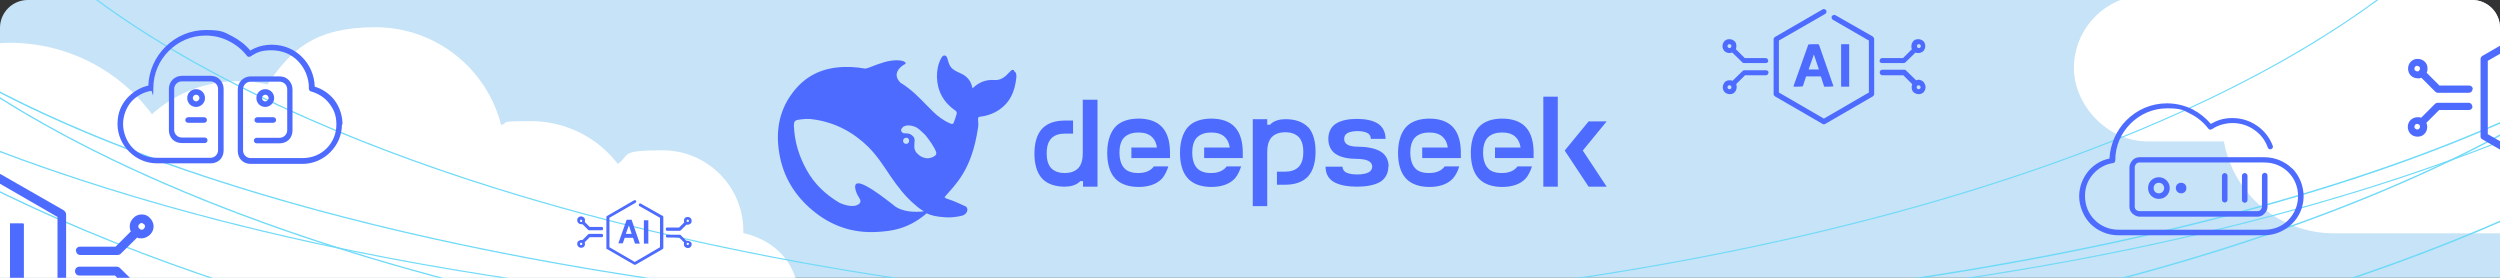
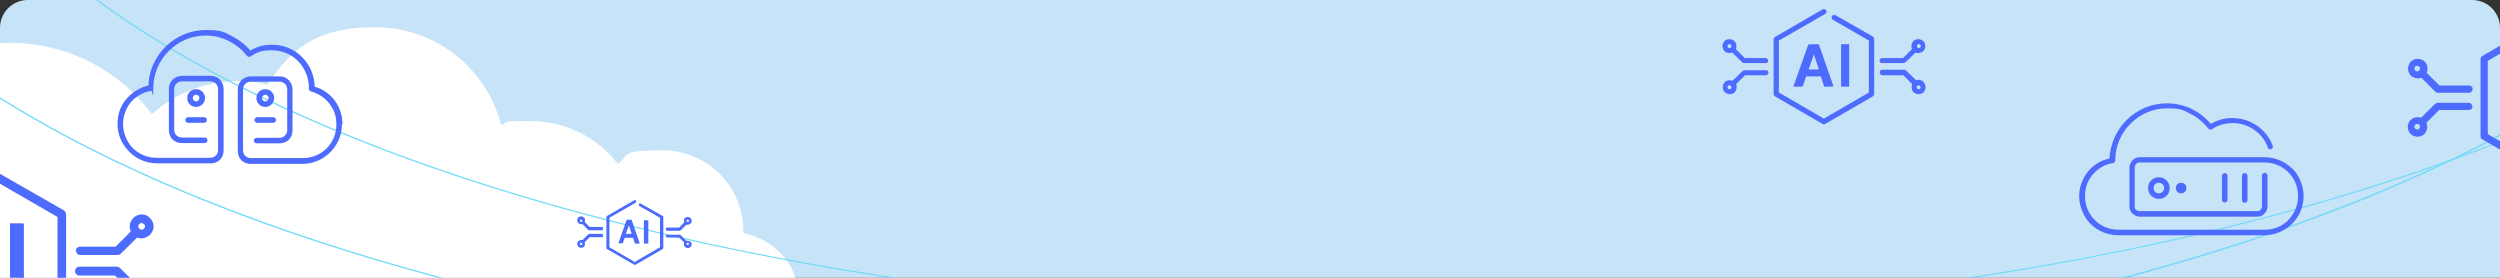
<svg xmlns="http://www.w3.org/2000/svg" id="Ebene_1" version="1.1" viewBox="0 0 900 100">
  <rect x="0" y="0" width="900" height="100" fill="#333333" stroke="none" />
  <defs>
    <style>
      .st0 {
        fill: #4d6bfe;
      }

      .st1 {
        fill: #fff;
      }

      .st2 {
        fill: none;
      }

      .st3 {
        fill: #6fdaf8;
      }

      .st4 {
        fill: #c6e3f7;
      }

      .st5 {
        clip-path: url(#clippath);
      }
    </style>
    <clipPath id="clippath">
      <path class="st2" d="M900,100H0V10C0,4.5,4.5,0,10,0h880c5.5,0,10,4.5,10,10v90Z" />
    </clipPath>
  </defs>
  <g id="Nextcloud">
    <g>
      <path class="st4" d="M900,100H0V10C0,4.5,4.5,0,10,0h880c5.5,0,10,4.5,10,10v90Z" />
      <g class="st5">
        <g>
          <path class="st1" d="M267.6,83.9c0-.2,0-.5,0-.8,0-16-13-29-29.1-29s-11.5,1.8-16.1,4.9c-7.2-9.4-18.6-15.4-31.4-15.4s-7.2.5-10.6,1.4c-5.1-20.2-23.4-35.2-45.3-35.2s-30.4,8.2-38.8,20.6c-3.4-.8-6.9-1.2-10.5-1.2-12,0-22.9,4.5-31.1,11.9C43.1,25.5,24.5,15.4,3.4,15.4s-54.8,20.2-62,47.6c-3.8-11.5-14.7-19.8-27.6-19.8s-11.5,1.8-16.1,4.9c-7.2-9.4-18.6-15.4-31.4-15.4-21.9,0-39.6,17.7-39.6,39.5v.3c-12.6,2-22.2,12.9-22.2,26s11.8,26.3,26.4,26.3h27.6c3.3,18.8,19.8,33.1,39.6,33.1H22.6c11.6,16.4,30.8,27.1,52.4,27.1s46-13.9,56.8-34.2h68.5c12.7,0,24-5.9,31.4-15h29.7c14.6,0,26.4-11.8,26.4-26.3s-8.5-22.8-20.1-25.6h0Z" />
-           <path class="st1" d="M1209.8,10c0-.2,0-.5,0-.8,0-16-13-29-29.1-29s-11.5,1.8-16.1,4.9c-7.2-9.4-18.6-15.4-31.4-15.4s-7.2.5-10.6,1.4c-5.1-20.2-23.4-35.2-45.3-35.2s-30.4,8.2-38.8,20.6c-3.4-.8-6.9-1.2-10.5-1.2-12,0-22.9,4.5-31.1,11.9-11.7-15.6-30.4-25.7-51.4-25.7s-54.8,20.2-62,47.6c-3.8-11.5-14.7-19.9-27.6-19.9s-11.5,1.8-16.1,4.9c-7.2-9.4-18.6-15.4-31.4-15.4-21.9,0-39.6,17.7-39.6,39.5v.3c-12.6,2-22.2,12.9-22.2,26s11.8,26.4,26.4,26.4h27.6c3.3,18.8,19.8,33.1,39.6,33.1h124.4c11.6,16.4,30.8,27.1,52.4,27.1s46-13.9,56.8-34.2h68.5c12.7,0,24-5.9,31.3-15h29.7c14.6,0,26.4-11.8,26.4-26.3h0c0-12.4-8.6-22.8-20.1-25.6h0Z" />
-           <path class="st3" d="M1056.4-80.5h-.2c0,32.6-16.6,63.7-46.7,92.1-90.2,85-301.6,144.7-548,144.7-164.3,0-313-26.5-420.6-69.4C-12.9,65.4-56.5,39.9-86.5,11.6c-30.1-28.3-46.7-59.4-46.7-92.1s16.6-63.7,46.7-92.1C3.7-257.5,215.1-317.3,461.5-317.2c164.3,0,313,26.5,420.6,69.4s97.3,47,127.4,75.3c30.1,28.3,46.7,59.4,46.7,92.1h.5c0-32.8-16.7-64.1-46.8-92.4-90.4-85.1-301.9-144.8-548.4-144.8-164.3,0-313.1,26.5-420.8,69.4-53.8,21.4-97.4,47-127.6,75.4s-46.8,59.6-46.8,92.4S-117-16.5-86.9,11.9C3.5,97.1,215,156.7,461.5,156.8c164.3,0,313.1-26.5,420.8-69.4,53.8-21.5,97.4-47,127.6-75.4,30.1-28.4,46.8-59.6,46.8-92.4h-.3Z" />
          <path class="st3" d="M1007.5-81h-.2c0,29.9-15.2,58.5-42.8,84.5-82.8,78-276.8,132.8-502.9,132.8-150.8,0-287.2-24.3-386-63.7C26.1,52.9-13.8,29.5-41.4,3.5c-27.6-26-42.8-54.5-42.8-84.5s15.2-58.5,42.8-84.5c82.8-78,276.8-132.8,502.9-132.8,150.8,0,287.2,24.3,386,63.7,49.4,19.7,89.3,43.1,116.9,69.1,27.6,26,42.8,54.5,42.8,84.5h.5c0-30.1-15.3-58.8-43-84.8-83-78.1-277.1-132.9-503.3-132.9-150.8,0-287.3,24.4-386.2,63.7-49.4,19.7-89.4,43.1-117.1,69.2-27.7,26.1-43,54.7-43,84.8S-69.4-22.2-41.8,3.8C41.2,82,235.3,136.7,461.5,136.8c150.8,0,287.3-24.3,386.2-63.7,49.4-19.7,89.4-43.1,117.1-69.2,27.7-26,43-54.7,43-84.8h-.2Z" />
-           <path class="st3" d="M1007.5-62.5h-.2c0,24.6-15.2,48.1-42.8,69.5-82.8,64.2-276.8,109.3-502.9,109.3-150.8,0-287.2-20-386-52.4C26.1,47.6-13.9,28.4-41.4,7c-27.6-21.4-42.8-44.9-42.8-69.5s15.2-48.1,42.8-69.5c82.8-64.2,276.8-109.3,502.9-109.3,150.8,0,287.2,20,386,52.4,49.4,16.2,89.3,35.5,116.9,56.9,27.6,21.4,42.8,44.9,42.8,69.5h.5c0-24.8-15.3-48.4-43-69.9-83-64.3-277-109.4-503.2-109.4-150.8,0-287.3,20-386.2,52.4s-89.4,35.5-117.1,56.9c-27.7,21.4-43,45.1-43,69.9S-69.4-14.1-41.8,7.4C41.2,71.7,235.3,116.7,461.5,116.8c150.8,0,287.3-20,386.2-52.4,49.4-16.2,89.4-35.5,117.1-56.9,27.7-21.4,43-45,43-69.9,0,0-.2,0-.2,0Z" />
-           <path class="st3" d="M921.3-103.4h-.2c0,29.9-15.2,58.5-42.8,84.5-82.8,78-276.8,132.8-502.9,132.8-150.8,0-287.2-24.3-386-63.7C-60,30.5-100,7.1-127.6-18.9c-27.6-26-42.8-54.5-42.8-84.5s15.2-58.5,42.8-84.5c82.8-78,276.8-132.8,502.9-132.8,150.8,0,287.2,24.3,386,63.7,49.4,19.7,89.3,43.1,116.9,69.1,27.6,26,42.8,54.5,42.8,84.5h.5c0-30.1-15.3-58.8-43-84.8-83-78.1-277.1-132.9-503.3-132.9-150.8,0-287.3,24.4-386.2,63.7-49.4,19.7-89.4,43.1-117.1,69.2-27.7,26.1-43,54.7-43,84.8s15.3,58.8,43,84.8C-44.9,59.6,149.1,114.3,375.3,114.3c150.8,0,287.3-24.3,386.2-63.7,49.4-19.7,89.4-43.1,117.1-69.2,27.7-26,43-54.7,43-84.8h-.2,0Z" />
          <path class="st3" d="M1061.3-103.4h-.2c0,29.9-15.2,58.5-42.8,84.5-82.8,78-276.8,132.8-502.9,132.8-150.8,0-287.2-24.3-386-63.7C80,30.5,40,7.1,12.4-18.9-15.2-44.9-30.4-73.5-30.4-103.4s15.2-58.5,42.8-84.5c82.8-78,276.8-132.8,502.9-132.8,150.8,0,287.2,24.3,386,63.7,49.4,19.7,89.3,43.1,116.9,69.1,27.6,26,42.8,54.5,42.8,84.5h.5c0-30.1-15.3-58.8-43-84.8-83-78.1-277.1-132.9-503.3-132.9-150.8,0-287.3,24.4-386.2,63.7-49.4,19.7-89.4,43.1-117.1,69.2-27.7,26.1-43,54.7-43,84.8S-15.6-44.6,12.1-18.6C95.1,59.6,289.1,114.3,515.3,114.3c150.8,0,287.3-24.3,386.2-63.7,49.4-19.7,89.4-43.1,117.1-69.2,27.7-26,43-54.7,43-84.8h-.2Z" />
          <path class="st0" d="M946.7,32.1h0ZM890.1,38.3c0,.8-.6,1.3-1.3,1.3h-10.7l-4.6,4.6c.2.5.3,1,.3,1.5,0,1-.4,1.9-1,2.5-.6.7-1.5,1-2.5,1s-1.9-.4-2.5-1c-.6-.6-1-1.5-1-2.5s.4-1.9,1-2.5c.7-.6,1.5-1,2.5-1s.9,0,1.3.2l5-5c.2-.2.6-.4.9-.4h11.2c.7,0,1.3.5,1.3,1.3h0ZM871.2,45.6c0-.2,0-.5-.3-.7-.2-.2-.4-.3-.7-.3s-.5,0-.7.3c-.2.2-.3.4-.3.7s0,.5.3.7c.2.2.4.3.7.3s.5,0,.7-.3c.2-.2.3-.4.3-.7ZM946.7,32.1c0-.8.6-1.3,1.3-1.3h10.7l4.6-4.6c-.2-.5-.3-1-.3-1.5,0-1,.4-1.9,1-2.5.6-.7,1.5-1,2.5-1s1.9.4,2.5,1c.6.6,1,1.5,1,2.5s-.4,1.9-1,2.5c-.7.6-1.5,1-2.5,1s-.9,0-1.3-.2l-5,5c-.2.2-.6.4-.9.4h-11.2c-.7,0-1.3-.5-1.3-1.3h0ZM965.6,24.7c0,.2,0,.5.3.7.2.1.4.3.7.3s.5,0,.7-.3c.2-.1.3-.4.3-.7s0-.5-.3-.7c-.2-.1-.4-.3-.7-.3s-.5,0-.7.3c-.2.1-.3.4-.3.7ZM890.1,38.3h0ZM969,43.2c.6.7,1,1.5,1,2.5s-.4,1.9-1,2.5c-.7.7-1.5,1-2.5,1s-1.9-.4-2.5-1c-.7-.6-1-1.5-1-2.5s.2-1,.3-1.5l-4.6-4.6h-10.7c-.8,0-1.3-.6-1.3-1.3s.6-1.3,1.3-1.3h11.2c.4,0,.7.2.9.4l5,5c.4-.2.8-.3,1.3-.2,1,.2,1.9.5,2.5,1.2h0ZM967.4,45.6c0-.2,0-.5-.3-.7-.2-.2-.4-.3-.7-.3s-.5,0-.7.3c-.2.2-.3.4-.3.7s0,.5.3.7c.2.2.4.3.7.3s.5,0,.7-.3c.2-.2.3-.4.3-.7ZM943.3,20l-19-10.9c-.6-.4-1.4-.1-1.8.4-.4.6-.2,1.4.5,1.8l18.4,10.6v26.4l-22.9,13.2-22.9-13.2v-26.4l23.6-13.6c.6-.4.8-1.1.5-1.8-.4-.6-1.1-.8-1.8-.4l-24.2,14c-.4.2-.7.7-.7,1.1v27.9c0,.5.2.9.7,1.1l24.2,14c.4.2.9.2,1.3,0l24.2-14c.4-.2.7-.7.7-1.1v-27.9c0-.5-.3-1-.7-1.2h0ZM890.1,32.1h0ZM890.1,32.1c0,.8-.6,1.3-1.3,1.3h-11.2c-.4,0-.7-.2-.9-.4l-5-5c-.4.1-.8.3-1.3.2-1,0-1.9-.4-2.5-1s-1-1.5-1-2.5.4-1.9,1-2.5c.7-.7,1.5-1,2.5-1s1.9.4,2.5,1c.7.6,1,1.5,1,2.5s-.2,1-.3,1.5l4.6,4.6h10.7c.7,0,1.3.5,1.3,1.3h0ZM871.2,24.7c0-.2,0-.5-.3-.7-.2-.1-.4-.3-.7-.3s-.5,0-.7.3c-.2.1-.3.4-.3.7s0,.5.3.7c.2.1.4.3.7.3s.5,0,.7-.3c.2-.2.3-.5.3-.7ZM930.9,45.4h.2c0,0,0-.2,0-.2v-21h0c0-.1-.2-.3-.2-.3h-4c0,0,0,.2,0,.2v21.2c0,0,.2,0,.2,0h3.8c0,0,0,0,0,0ZM915.8,24h0l7.4,21v.2l-.2.2h-4.1l-.2-.2-1.7-5h-7.5l-1.7,5-.2.2h-4.1l-.2-.2v-.2l7.4-21h.2c0-.1,4.7-.1,4.7-.1h0c0,.1,0,.1,0,.1ZM915.8,36.6l-2.5-7.7-2.6,7.7h5.2Z" />
          <path class="st0" d="M27.3,90.3h0ZM-40.4,97.6c0,.9-.7,1.5-1.5,1.5h-12.8l-5.5,5.5c.3.5.4,1.2.4,1.8,0,1.2-.5,2.2-1.3,3-.7.8-1.8,1.3-3,1.3s-2.2-.4-3-1.3c-.7-.7-1.3-1.8-1.3-3s.4-2.2,1.3-3c.8-.7,1.8-1.3,3-1.3s1.1,0,1.6.3l6-5.9c.3-.3.7-.4,1.1-.4h13.4c.8,0,1.5.6,1.5,1.5h0ZM-63,106.4c0-.3,0-.5-.4-.8-.2-.2-.5-.4-.8-.4s-.5,0-.8.4c-.2.2-.4.4-.4.8s0,.5.4.8c.2.2.4.4.8.4s.5,0,.8-.4c.3-.2.4-.4.4-.8ZM27.3,90.3c0-.9.7-1.5,1.5-1.5h12.8l5.5-5.5c-.3-.5-.4-1.2-.4-1.8,0-1.2.5-2.2,1.3-3,.7-.8,1.8-1.3,3-1.3s2.2.4,3,1.3c.7.7,1.3,1.8,1.3,3s-.5,2.2-1.3,3c-.8.7-1.8,1.3-3,1.3s-1.1,0-1.6-.3l-6,5.9c-.3.3-.7.4-1.1.4h-13.4c-.8,0-1.5-.6-1.5-1.5h0ZM49.8,81.5c0,.3,0,.5.4.8.2.2.5.4.8.4s.5,0,.8-.4c.2-.2.4-.4.4-.8s0-.5-.4-.8c-.2-.2-.5-.4-.8-.4s-.5,0-.8.4c-.3.2-.4.4-.4.8ZM-40.4,97.6h0ZM53.8,103.5c.7.8,1.3,1.8,1.3,3s-.5,2.2-1.3,3c-.8.8-1.8,1.3-3,1.3s-2.2-.4-3-1.3c-.8-.7-1.3-1.8-1.3-3s.2-1.3.4-1.8l-5.5-5.5h-12.8c-.9,0-1.6-.7-1.6-1.6s.7-1.6,1.6-1.6h13.4c.5,0,.8.2,1.1.4l6,5.9c.5-.2,1-.4,1.6-.3,1.2.2,2.2.6,3,1.4h0ZM52,106.4c0-.3,0-.5-.4-.8-.2-.2-.5-.4-.8-.4s-.5,0-.8.4c-.2.2-.4.4-.4.8s0,.5.4.8c.2.2.5.4.8.4s.5,0,.8-.4c.3-.2.4-.4.4-.8ZM23.1,75.8L.4,62.8c-.7-.5-1.7-.2-2.2.5-.4.7-.2,1.7.5,2.1l22,12.7v31.6l-27.4,15.8-27.4-15.8v-31.6L-5.8,61.9c.7-.5,1-1.3.5-2.2-.4-.7-1.3-1-2.2-.5l-28.9,16.7c-.5.3-.8.8-.8,1.3v33.4c0,.5.3,1.1.8,1.3l28.9,16.7c.4.3,1.1.3,1.6,0l28.9-16.7c.5-.3.8-.8.8-1.3v-33.4c0-.6-.4-1.2-.8-1.4h0ZM-40.4,90.3h0ZM-40.4,90.3c0,.9-.7,1.5-1.5,1.5h-13.4c-.5,0-.8-.2-1.1-.4l-6-5.9c-.5.2-1,.4-1.6.3-1.2,0-2.2-.4-3-1.3-.7-.8-1.3-1.8-1.3-3s.4-2.2,1.3-3c.8-.8,1.8-1.3,3-1.3s2.2.4,3,1.3c.8.7,1.3,1.8,1.3,3s-.2,1.3-.4,1.8l5.5,5.5h12.8c.8,0,1.5.6,1.5,1.5h0ZM-63,81.5c0-.3,0-.5-.4-.8-.2-.2-.5-.4-.8-.4s-.5,0-.8.4c-.2.2-.4.4-.4.8s0,.5.4.8c.2.2.4.4.8.4s.5,0,.8-.4c.3-.3.4-.5.4-.8ZM8.4,106.2h.2c0,0,0-.3,0-.3v-25.3c0,0-.3-.2-.3-.2H3.6c0,0,0,.3,0,.3v25.3c0,0,.3,0,.3,0h4.6ZM-9.7,80.6h0L-.9,105.7v.3l-.3.2h-4.9l-.3-.2-2-6h-9l-2,6-.3.2h-4.9l-.3-.2v-.3l8.9-25.1.3-.2h5.7v.2c0,0,0,0,0,0ZM-9.7,95.7l-3.1-9.2-3.1,9.2h6.2Z" />
        </g>
      </g>
-       <path class="st0" d="M365.1,25.3c-.9-.5-1.3.4-1.8.8-.2.1-.3.3-.5.5-1.3,1.4-2.9,2.4-4.9,2.2-3-.2-5.5.8-7.8,3-.5-2.8-2.1-4.5-4.5-5.5-1.3-.6-2.5-1.1-3.4-2.3-.6-.9-.8-1.8-1.1-2.8-.2-.6-.4-1.2-1-1.2-.7-.1-1,.5-1.3,1-1.1,2-1.5,4.3-1.5,6.6.1,5.1,2.3,9.2,6.6,12.2.5.3.6.7.5,1.2-.3,1-.6,2-1,3-.2.6-.5.8-1.2.5-2.4-1-4.4-2.5-6.2-4.2-3.1-3-5.8-6.2-9.3-8.8-.8-.6-1.6-1.2-2.5-1.7-3.5-3.4.5-6.2,1.4-6.6,1-.4.3-1.5-2.8-1.5-3.1,0-6,1.1-9.6,2.5-.5.2-1.1.4-1.7.5-3.3-.6-6.7-.8-10.3-.4-6.8.8-12.1,3.9-16.1,9.4-4.8,6.5-5.9,14-4.5,21.8,1.4,8.2,5.6,15,12,20.3,6.6,5.5,14.3,8.2,23.1,7.7,5.3-.3,11.2-1,17.9-6.7,1.7.8,3.5,1.2,6.4,1.4,2.3.2,4.4-.1,6.1-.5,2.6-.6,2.5-3,1.5-3.4-7.7-3.6-6-2.1-7.6-3.3,3.9-4.6,9.8-9.5,12.1-25.1.2-1.2,0-2,0-3,0-.6.1-.8.8-.9,1.9-.2,3.8-.8,5.5-1.7,5-2.7,7-7.2,7.5-12.6,0-.8,0-1.7-.9-2.1h0ZM321.5,73.7h0c-7.5-5.9-11.1-7.8-12.6-7.7-1.4,0-1.1,1.7-.8,2.7.3,1,.7,1.7,1.3,2.7.4.6.7,1.5-.4,2.2-2.4,1.5-6.6-.5-6.8-.6-4.9-2.9-9-6.7-11.8-11.8-2.8-5-4.4-10.3-4.6-16,0-1.4.3-1.9,1.7-2.1,1.8-.3,3.7-.4,5.5-.1,7.6,1.1,14.1,4.5,19.6,9.9,3.1,3.1,5.5,6.8,7.9,10.4,2.6,3.8,5.4,7.5,8.9,10.4,1.2,1.1,2.2,1.8,3.2,2.4-2.9.3-7.7.4-10.9-2.2h0ZM325.1,50.7c0-.6.5-1.1,1.1-1.1s.3,0,.4,0c.1,0,.3.1.4.3.2.2.3.5.3.8,0,.6-.5,1.1-1.1,1.1s-1.1-.5-1.1-1.1h0ZM336.2,56.4h0c-.7.3-1.4.5-2.1.6-1.1,0-2.2-.4-2.9-.9-1-.8-1.7-1.3-2-2.7-.1-.6,0-1.6,0-2.1.2-1.2,0-1.9-.9-2.6-.7-.6-1.5-.7-2.5-.7s-.7-.2-.9-.3c-.4-.2-.7-.7-.4-1.3.1-.2.6-.7.7-.8,1.3-.7,2.8-.5,4.1,0,1.3.5,2.2,1.5,3.6,2.8,1.4,1.6,1.6,2.1,2.5,3.3.6,1,1.2,1.9,1.6,3,.2.7,0,1.3-.9,1.6h0ZM549.3,45.8c2.1,2.3,2.8,5.7,2.8,9.2v1.9h-13.9v-3.8h9.2c-.2-1.4-.7-2.7-1.6-3.6-1.3-1.4-3.2-1.8-5.1-1.8s-3.8.5-5.1,1.8c-1.3,1.4-1.7,3.5-1.7,5.5s.5,4.2,1.7,5.5c1.2,1.4,3.2,1.8,5.1,1.8s3.8-.5,5.1-1.8c.2-.2.3-.4.5-.6h5.2c-.5,1.6-1.2,3.1-2.2,4.3-2.1,2.3-5.3,3.1-8.5,3.1s-6.4-.8-8.5-3.1c-2.1-2.3-2.8-5.7-2.8-9.2s.8-6.9,2.8-9.2c2.1-2.3,5.3-3.1,8.5-3.1h0c3.2,0,6.4.8,8.5,3.1h0ZM555.6,34.8h5.2v32.4h-5.2v-32.4ZM569.8,54.2l8.6,13h-6.5l-8.6-13,8.6-10.5h6.5l-8.6,10.5ZM389.9,35.9h5.2v31.3h-5.2v-2h-1c-.1.1-.2.2-.3.3-1.3,1.2-3.3,1.7-5.3,1.7-3.1,0-6.2-.8-8.2-3-2-2.2-2.7-5.5-2.7-8.9s.7-6.7,2.7-8.9,5.1-3,8.2-3h3v4.7h-3c-1.9,0-3.7.5-4.9,1.8-1.2,1.3-1.6,3.3-1.6,5.3s.4,4,1.6,5.3c1.2,1.3,3.1,1.8,4.9,1.8s3.7-.5,4.9-1.8,1.6-3.3,1.6-5.3v-19.5h0ZM499.8,60c0,2-.8,4.1-2.8,5.4-2.1,1.3-5.3,1.8-8.5,1.8s-6.4-.5-8.5-1.8c-2.1-1.3-2.8-3.4-2.8-5.4h6.1c0,.8.4,1.6,1.3,2.1,1,.5,2.5.7,4,.7s3-.2,4-.7c1-.5,1.4-1.3,1.4-2.1s-.4-1.6-1.4-2.1c-1-.5-2.6-.7-4.1-.7-2.9,0-5.8-.5-7.7-1.8-1.9-1.3-2.6-3.4-2.6-5.4s.7-4.1,2.6-5.4,4.8-1.8,7.7-1.8,5.8.5,7.7,1.8c1.9,1.3,2.6,3.4,2.6,5.4h-5.3c0-.8-.3-1.6-1.2-2.1-.9-.5-2.3-.7-3.6-.7s-2.7.2-3.6.7c-.9.5-1.2,1.3-1.2,2.1s.3,1.6,1.2,2.1c.9.5,2.3.7,3.6.7h-.1c3.2,0,6.4.5,8.5,1.8,2.1,1.3,2.8,3.4,2.8,5.4ZM523.1,45.8c2.1,2.3,2.8,5.7,2.8,9.2v1.9h-13.9v-3.8h9.2c-.2-1.4-.7-2.7-1.6-3.6-1.3-1.4-3.2-1.8-5.1-1.8s-3.8.5-5.1,1.8c-1.3,1.4-1.7,3.5-1.7,5.5s.5,4.2,1.7,5.5c1.2,1.4,3.2,1.8,5.1,1.8s3.8-.5,5.1-1.8c.2-.2.3-.4.5-.6h5.2c-.4,1.6-1.2,3.1-2.2,4.3-2.1,2.3-5.3,3.1-8.5,3.1s-6.4-.8-8.5-3.1c-2.1-2.3-2.8-5.7-2.8-9.2s.8-6.9,2.8-9.2c2.1-2.3,5.3-3.1,8.5-3.1h0c3.2,0,6.4.8,8.5,3.1h0ZM418.4,45.8c2.1,2.3,2.8,5.7,2.8,9.2v1.9h-13.9v-3.8h9.2c-.2-1.4-.7-2.7-1.6-3.6-1.3-1.4-3.2-1.8-5.1-1.8s-3.8.5-5.1,1.8-1.7,3.5-1.7,5.5.5,4.2,1.7,5.5c1.3,1.4,3.2,1.8,5.1,1.8s3.8-.5,5.1-1.8c.2-.2.3-.4.5-.6h5.2c-.5,1.6-1.2,3.1-2.2,4.3-2.1,2.3-5.3,3.1-8.5,3.1s-6.4-.8-8.5-3.1c-2.1-2.3-2.8-5.7-2.8-9.2s.8-6.9,2.8-9.2,5.3-3.1,8.5-3.1h0c3.2,0,6.4.8,8.5,3.1ZM444.6,45.8c2.1,2.3,2.8,5.7,2.8,9.2v1.9h-13.9v-3.8h9.2c-.2-1.4-.7-2.7-1.6-3.6-1.3-1.4-3.2-1.8-5.1-1.8s-3.8.5-5.1,1.8-1.7,3.5-1.7,5.5.5,4.2,1.7,5.5c1.3,1.4,3.2,1.8,5.1,1.8s3.8-.5,5.1-1.8c.2-.2.3-.4.5-.6h5.2c-.5,1.6-1.2,3.1-2.2,4.3-2.1,2.3-5.3,3.1-8.5,3.1s-6.4-.8-8.5-3.1c-2.1-2.3-2.8-5.7-2.8-9.2s.8-6.9,2.8-9.2,5.3-3.1,8.5-3.1h0c3.2,0,6.4.8,8.5,3.1ZM470.9,45.7c2,2.2,2.7,5.5,2.7,8.9s-.7,6.7-2.7,8.9c-2,2.2-5.1,3-8.2,3h-3v-4.7h3c1.8,0,3.7-.5,4.9-1.8,1.2-1.3,1.6-3.3,1.6-5.3s-.4-4-1.6-5.3c-1.2-1.3-3.1-1.8-4.9-1.8s-3.7.5-4.9,1.8c-1.2,1.3-1.6,3.3-1.6,5.3v19.5h-5.2v-31.3h5.2v2h1c.1-.1.2-.2.3-.3,1.3-1.2,3.3-1.7,5.3-1.7,3.1,0,6.2.8,8.2,3h0Z" />
      <path class="st0" d="M676.7,21.8h0ZM636.6,26.2c0,.5-.4.9-.9.9h-7.5l-3.2,3.2c.2.3.2.7.2,1.1,0,.7-.3,1.3-.7,1.8-.4.5-1.1.7-1.8.7s-1.3-.3-1.8-.7c-.4-.4-.7-1.1-.7-1.8s.3-1.3.7-1.8,1.1-.7,1.8-.7.6,0,1,.2l3.6-3.5c.2-.2.4-.3.6-.3h7.9c.5,0,.9.4.9.9h0ZM623.3,31.4c0-.2,0-.3-.2-.5-.1-.1-.3-.2-.5-.2s-.3,0-.5.2c-.1.1-.2.3-.2.5s0,.3.2.5c.1.1.3.2.5.2s.3,0,.5-.2c.2-.1.2-.3.2-.5ZM676.7,21.8c0-.5.4-.9.9-.9h7.5l3.2-3.2c-.2-.3-.2-.7-.2-1.1,0-.7.3-1.3.7-1.8.4-.5,1.1-.7,1.8-.7s1.3.3,1.8.7c.4.4.7,1.1.7,1.8s-.3,1.3-.7,1.8c-.5.4-1.1.7-1.8.7s-.6,0-1-.2l-3.6,3.5c-.2.2-.4.3-.6.3h-7.9c-.5,0-.9-.4-.9-.9h0ZM690.1,16.6c0,.2,0,.3.2.5.1.1.3.2.5.2s.3,0,.5-.2c.1-.1.2-.3.2-.5s0-.3-.2-.5c-.1-.1-.3-.2-.5-.2s-.3,0-.5.2c-.2.1-.2.3-.2.5ZM636.6,26.2h0ZM692.5,29.6c.4.5.7,1.1.7,1.8s-.3,1.3-.7,1.8c-.5.5-1.1.7-1.8.7s-1.3-.3-1.8-.7c-.5-.4-.7-1.1-.7-1.8s.1-.7.2-1.1l-3.2-3.2h-7.5c-.5,0-1-.4-1-1s.4-1,1-1h7.9c.3,0,.5.1.6.3l3.6,3.5c.3-.1.6-.2,1-.2.7.1,1.3.4,1.8.9h0ZM691.4,31.4c0-.2,0-.3-.2-.5-.1-.1-.3-.2-.5-.2s-.3,0-.5.2c-.1.1-.2.3-.2.5s0,.3.2.5c.1.1.3.2.5.2s.3,0,.5-.2c.2-.1.2-.3.2-.5ZM674.3,13.2l-13.5-7.7c-.4-.3-1-.1-1.3.3-.3.4-.1,1,.3,1.3l13,7.5v18.7l-16.2,9.4-16.2-9.4V14.6l16.7-9.6c.4-.3.6-.8.3-1.3-.3-.4-.8-.6-1.3-.3l-17.1,9.9c-.3.2-.5.5-.5.8v19.8c0,.3.2.6.5.8l17.1,9.9c.3.2.6.2,1,0l17.1-9.9c.3-.2.5-.5.5-.8V14.1c0-.4-.2-.7-.5-.9h0ZM636.6,21.8h0ZM636.6,21.8c0,.5-.4.9-.9.9h-7.9c-.3,0-.5-.1-.6-.3l-3.6-3.5c-.3.1-.6.2-1,.2-.7,0-1.3-.3-1.8-.7-.4-.5-.7-1.1-.7-1.8s.3-1.3.7-1.8c.5-.5,1.1-.7,1.8-.7s1.3.3,1.8.7c.5.4.7,1.1.7,1.8s-.1.7-.2,1.1l3.2,3.2h7.5c.5,0,.9.4.9.9h0ZM623.3,16.6c0-.2,0-.3-.2-.5-.1-.1-.3-.2-.5-.2s-.3,0-.5.2c-.1.1-.2.3-.2.5s0,.3.2.5c.1.1.3.2.5.2s.3,0,.5-.2.2-.3.2-.5ZM665.6,31.2h.1s0-.2,0-.2v-14.9h0c0-.1-.1-.2-.1-.2h-2.8c0,0,0,.2,0,.2v14.9h0c0,.1.1.2.1.2h2.7ZM654.8,16h0l5.2,14.9v.2h-.2c0,.1-2.9.1-2.9.1h-.2c0-.1-1.2-3.7-1.2-3.7h-5.3l-1.2,3.6h-.2c0,.1-2.9.1-2.9.1h-.2v-.3l5.3-14.9h.2c0-.1,3.3-.1,3.3-.1h0q0,.1,0,.1ZM654.8,25l-1.8-5.4-1.9,5.4h3.7Z" />
      <path class="st0" d="M95.5,38.5c1.7,0,3.2-1.4,3.2-3.2s-1.4-3.2-3.2-3.2-3.2,1.4-3.2,3.2,1.4,3.2,3.2,3.2ZM95.5,34.1c.7,0,1.2.6,1.2,1.2s-.5,1.2-1.2,1.2-1.2-.6-1.2-1.2.6-1.2,1.2-1.2ZM92.6,42.2h5.8c.6,0,1,.5,1,1s-.4,1-1,1h-5.8c-.6,0-1-.5-1-1s.5-1,1-1ZM70.6,38.5c1.7,0,3.2-1.4,3.2-3.2s-1.4-3.2-3.2-3.2-3.2,1.4-3.2,3.2,1.4,3.2,3.2,3.2ZM70.6,34.1c.7,0,1.2.6,1.2,1.2s-.6,1.2-1.2,1.2-1.2-.6-1.2-1.2.5-1.2,1.2-1.2ZM67.7,42.2h5.8c.6,0,1,.5,1,1s-.4,1-1,1h-5.8c-.6,0-1-.5-1-1s.5-1,1-1ZM123.1,44.8c0,3.9-1.6,7.4-4.2,10-2.6,2.6-6.1,4.2-10,4.2h-18.7c-1.3,0-2.5-.5-3.3-1.3-.8-.8-1.3-2-1.3-3.3v-22.2c0-1.3.5-2.5,1.3-3.3.8-.8,2-1.4,3.3-1.4h10.5c1.3,0,2.5.5,3.3,1.4s1.3,2,1.3,3.3v14.8c0,1.3-.5,2.5-1.3,3.3-.8.8-2,1.3-3.3,1.3h-8.3c-.6,0-1-.5-1-1s.4-1,1-1h8.3c.7,0,1.4-.3,1.9-.8.5-.5.8-1.2.8-1.9v-14.8c0-.7-.3-1.4-.8-1.9-.5-.5-1.2-.8-1.9-.8h-10.5c-.7,0-1.4.3-1.9.8-.5.5-.8,1.2-.8,1.9v22.1c0,.7.3,1.4.8,1.9.5.5,1.2.8,1.9.8h18.8c3.4,0,6.4-1.3,8.6-3.5,2.2-2.2,3.5-5.2,3.5-8.6s-1-5.5-2.6-7.6-4-3.6-6.6-4.3c-.4-.1-.7-.5-.7-1v-.3c0-3.7-1.5-7.1-3.9-9.6-2.4-2.5-5.8-3.9-9.6-3.9s-5.3.8-7.5,2.2c-.4.3-1,.2-1.3-.2-1.7-2.2-3.9-4-6.5-5.3-2.5-1.3-5.4-2-8.4-2-5.2,0-9.8,2.1-13.3,5.6-3.4,3.4-5.5,8.1-5.5,13.3s-.3.9-.8,1c-2.9.5-5.5,2-7.3,4.1-1.7,2.1-2.8,4.9-2.8,7.9s1.3,6.4,3.5,8.6,5.2,3.5,8.6,3.5h19.4c.7,0,1.4-.3,1.9-.8.5-.5.8-1.2.8-1.9v-22.1c0-.7-.3-1.4-.8-1.9-.5-.5-1.2-.8-1.9-.8h-10.4c-.7,0-1.4.3-1.9.8-.5.5-.8,1.2-.8,1.9v14.8c0,.7.3,1.4.8,1.9.5.5,1.2.8,1.9.8h8.3c.6,0,1,.5,1,1s-.4,1-1,1h-8.3c-1.3,0-2.5-.5-3.3-1.3-.8-.8-1.3-2-1.3-3.3v-14.9c0-1.3.5-2.5,1.3-3.3s2-1.4,3.3-1.4h10.5c1.3,0,2.5.5,3.3,1.4s1.3,2,1.3,3.3v22.2c0,1.3-.5,2.5-1.3,3.3s-2,1.3-3.3,1.3h-19.4c-3.9,0-7.4-1.6-10-4.2-2.6-2.6-4.2-6.1-4.2-10s1.3-6.8,3.4-9.2c2-2.2,4.6-3.9,7.7-4.6.2-5.4,2.5-10.3,6.1-13.9,3.8-3.8,8.9-6.1,14.7-6.1s6.5.8,9.3,2.2c2.5,1.3,4.8,3,6.6,5.2,2.3-1.4,4.9-2.1,7.8-2.1,4.3,0,8.2,1.7,10.9,4.5,2.7,2.7,4.4,6.5,4.5,10.6,2.8.8,5.2,2.5,7,4.7,1.9,2.5,3,5.6,3,8.9h0Z" />
      <path class="st0" d="M808.1,62.3c.6,0,1,.5,1,1v8.7c0,.6-.5,1-1,1s-1-.4-1-1v-8.7c0-.6.5-1,1-1ZM777.2,63.8c2.1,0,3.9,1.7,3.9,3.9s-1.7,3.9-3.9,3.9-3.9-1.7-3.9-3.9,1.7-3.9,3.9-3.9ZM777.2,65.8c-1.1,0-1.9.8-1.9,1.9s.8,1.9,1.9,1.9,1.9-.9,1.9-1.9-.8-1.9-1.9-1.9ZM783.3,67.7c0,1,.8,1.9,1.9,1.9s1.9-.8,1.9-1.9-.8-1.9-1.9-1.9-1.9.8-1.9,1.9ZM799.9,63.2v8.7c0,.6.5,1,1,1s1-.4,1-1v-8.6c0-.6-.5-1-1-1s-1,.5-1,1h0ZM825.2,60.7c-2.5-2.5-6.1-4.1-10-4.1h-45c-1,0-1.9.4-2.5,1.1-.6.7-1.1,1.6-1.1,2.5v14.2c0,1,.4,1.9,1.1,2.5s1.6,1.1,2.5,1.1h42.5c1,0,1.9-.4,2.5-1.1.7-.7,1.1-1.6,1.1-2.5v-11.2c0-.6-.5-1-1-1s-1,.5-1,1v11.2c0,.4-.2.8-.5,1.2-.3.3-.7.4-1.2.4h-42.4c-.5,0-.8-.2-1.2-.4-.3-.3-.5-.7-.5-1.2v-14.2c0-.5.2-.8.5-1.2.3-.3.7-.5,1.2-.5h45c3.4,0,6.4,1.3,8.6,3.5,2.2,2.2,3.5,5.2,3.5,8.6s-1.3,6.3-3.5,8.6-5.2,3.5-8.6,3.5h-52.5c-3.4,0-6.4-1.3-8.6-3.5s-3.5-5.2-3.5-8.6,1.1-5.8,2.9-7.9,4.4-3.6,7.2-4c.5,0,.8-.5.8-1,0-5.2,2.1-9.8,5.5-13.2,3.4-3.4,8-5.5,13.2-5.5s5.8.7,8.4,2,4.7,3.1,6.4,5.3c.3.4.9.5,1.3.2,2.1-1.4,4.7-2.2,7.5-2.2s5.6.9,7.8,2.5c2.2,1.5,3.9,3.7,4.8,6.3.2.5.7.8,1.2.6.5-.2.8-.7.6-1.2-1.1-2.9-3-5.4-5.6-7.2s-5.6-2.8-8.9-2.8-5.5.8-7.8,2.1c-1.8-2.1-4-3.9-6.5-5.2-2.8-1.4-6-2.2-9.3-2.2-5.7,0-10.8,2.3-14.6,6.1-3.5,3.5-5.8,8.4-6.1,13.8-2.9.5-5.6,2.2-7.5,4.4-2.1,2.5-3.4,5.7-3.4,9.2s1.6,7.4,4.1,9.9c2.5,2.5,6.1,4.1,10,4.1h52.5c3.9,0,7.4-1.6,10-4.1s4.2-6.1,4.2-9.9-1.5-7.4-4-10h0Z" />
      <path class="st0" d="M239.7,82.4h0ZM217.1,84.9c0,.3-.2.5-.5.5h-4.3l-1.8,1.8c0,.2.1.4.1.6,0,.4-.1.8-.4,1-.2.3-.6.4-1,.4s-.8-.2-1-.4c-.2-.2-.4-.6-.4-1s.1-.8.4-1,.6-.4,1-.4.4,0,.5,0l2-2c0,0,.2-.2.4-.2h4.5c.3,0,.5.2.5.5h0ZM209.6,87.8v-.3c-.2,0-.3-.1-.4-.1h-.3c0,.2-.1.3-.1.4v.3c.2,0,.3.1.4.1h.3c0-.2.1-.3.1-.4ZM239.7,82.4c0-.3.2-.5.5-.5h4.3l1.8-1.8c0-.2-.1-.4-.1-.6,0-.4.1-.8.4-1,.2-.3.6-.4,1-.4s.8.2,1,.4c.2.2.4.6.4,1s-.1.8-.4,1-.6.4-1,.4-.4,0-.5,0l-2,2c0,0-.2.2-.4.2h-4.5c-.3,0-.5-.2-.5-.5h0ZM247.2,79.5v.3c.2,0,.3.1.4.1h.3c0-.2.1-.3.1-.4s0-.2-.1-.3-.1-.1-.3-.1h-.3c0,.2-.1.3-.1.4ZM217.1,84.9h0ZM248.6,86.9c.2.3.4.6.4,1s-.1.8-.4,1c-.3.3-.6.4-1,.4s-.8-.2-1-.4c-.3-.2-.4-.6-.4-1s0-.4.1-.6l-1.8-1.8h-4.3c-.3,0-.5-.2-.5-.5s.2-.5.5-.5h4.5c.1,0,.3,0,.4.2l2,2c.1,0,.3-.1.5,0,.4,0,.8.2,1,.5h0ZM248,87.8v-.3c-.2,0-.3-.1-.4-.1h-.3c0,.2-.1.3-.1.4v.3c.2,0,.3.1.4.1s.2,0,.3-.1c0,0,.1-.2.1-.3ZM238.3,77.6l-7.6-4.3c-.2-.2-.6,0-.7.2s0,.6.2.7l7.4,4.2v10.6l-9.1,5.3-9.1-5.3v-10.6l9.4-5.4c.2-.2.3-.4.2-.7-.1-.2-.4-.3-.7-.2l-9.7,5.6c-.1,0-.3.3-.3.4v11.2c0,.2,0,.4.3.4l9.7,5.6c.1,0,.4,0,.5,0l9.7-5.6c.1,0,.3-.3.3-.4v-11.2c0-.2-.1-.4-.3-.5ZM217.1,82.4h0ZM217.1,82.4c0,.3-.2.5-.5.5h-4.5c-.1,0-.3,0-.4-.2l-2-2c-.1,0-.3.1-.5,0-.4,0-.8-.2-1-.4s-.4-.6-.4-1,.1-.8.4-1c.3-.3.6-.4,1-.4s.8.2,1,.4c.3.2.4.6.4,1s0,.4-.1.6l1.8,1.8h4.3c.3,0,.5.2.5.5h0ZM209.6,79.5c0,0,0-.2-.1-.3s-.1-.1-.3-.1h-.3c0,.2-.1.3-.1.4v.3c.2,0,.3.1.4.1h.3c0-.1.1-.4.1-.4ZM233.4,87.8h0s0,0,0,0v-8.4h0c0,0,0-.1,0-.1h-1.6s0,0,0,0v8.4h0c0,0,0,0,0,0h1.5ZM227.4,79.2h0l2.9,8.4h0c0,0,0,.1,0,.1h-1.7c0,0-.7-2.1-.7-2.1h-3l-.7,2h0c0,0-1.6,0-1.6,0h0c0-.1,3-8.5,3-8.5h0c0,0,1.9,0,1.9,0h0q0,0,0,0ZM227.4,84.2l-1-3.1-1.1,3.1h2.1Z" />
    </g>
  </g>
</svg>